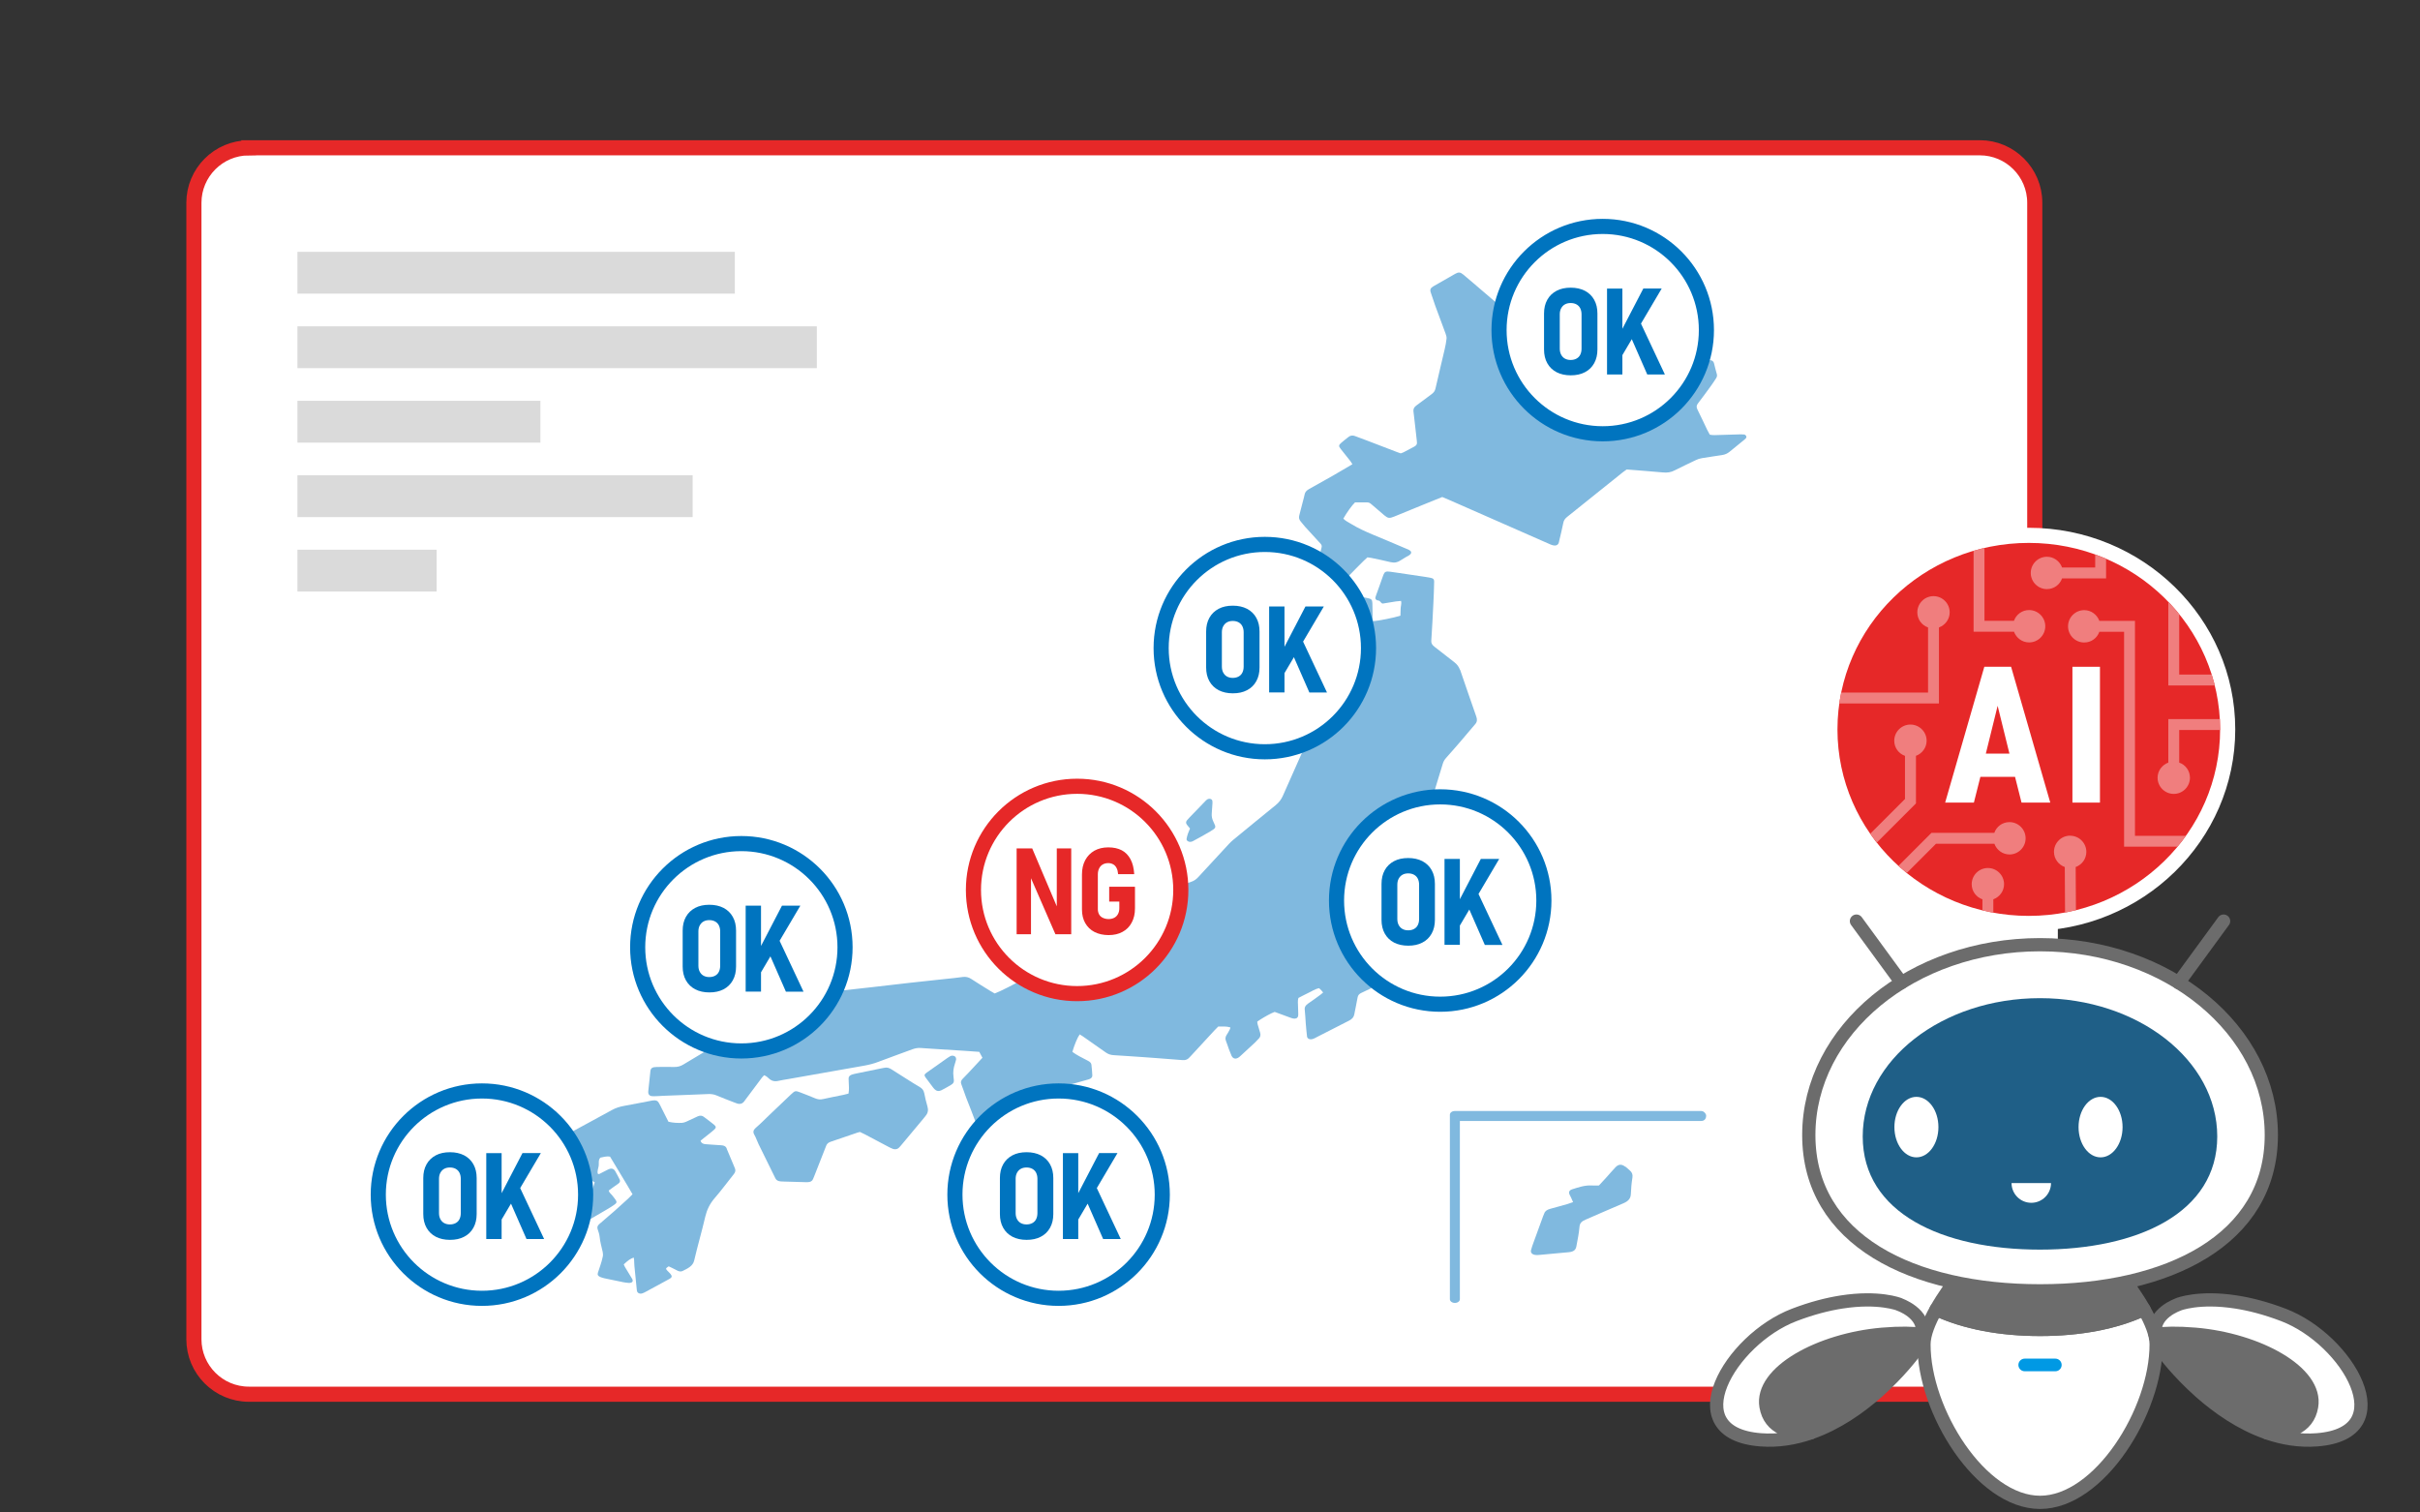
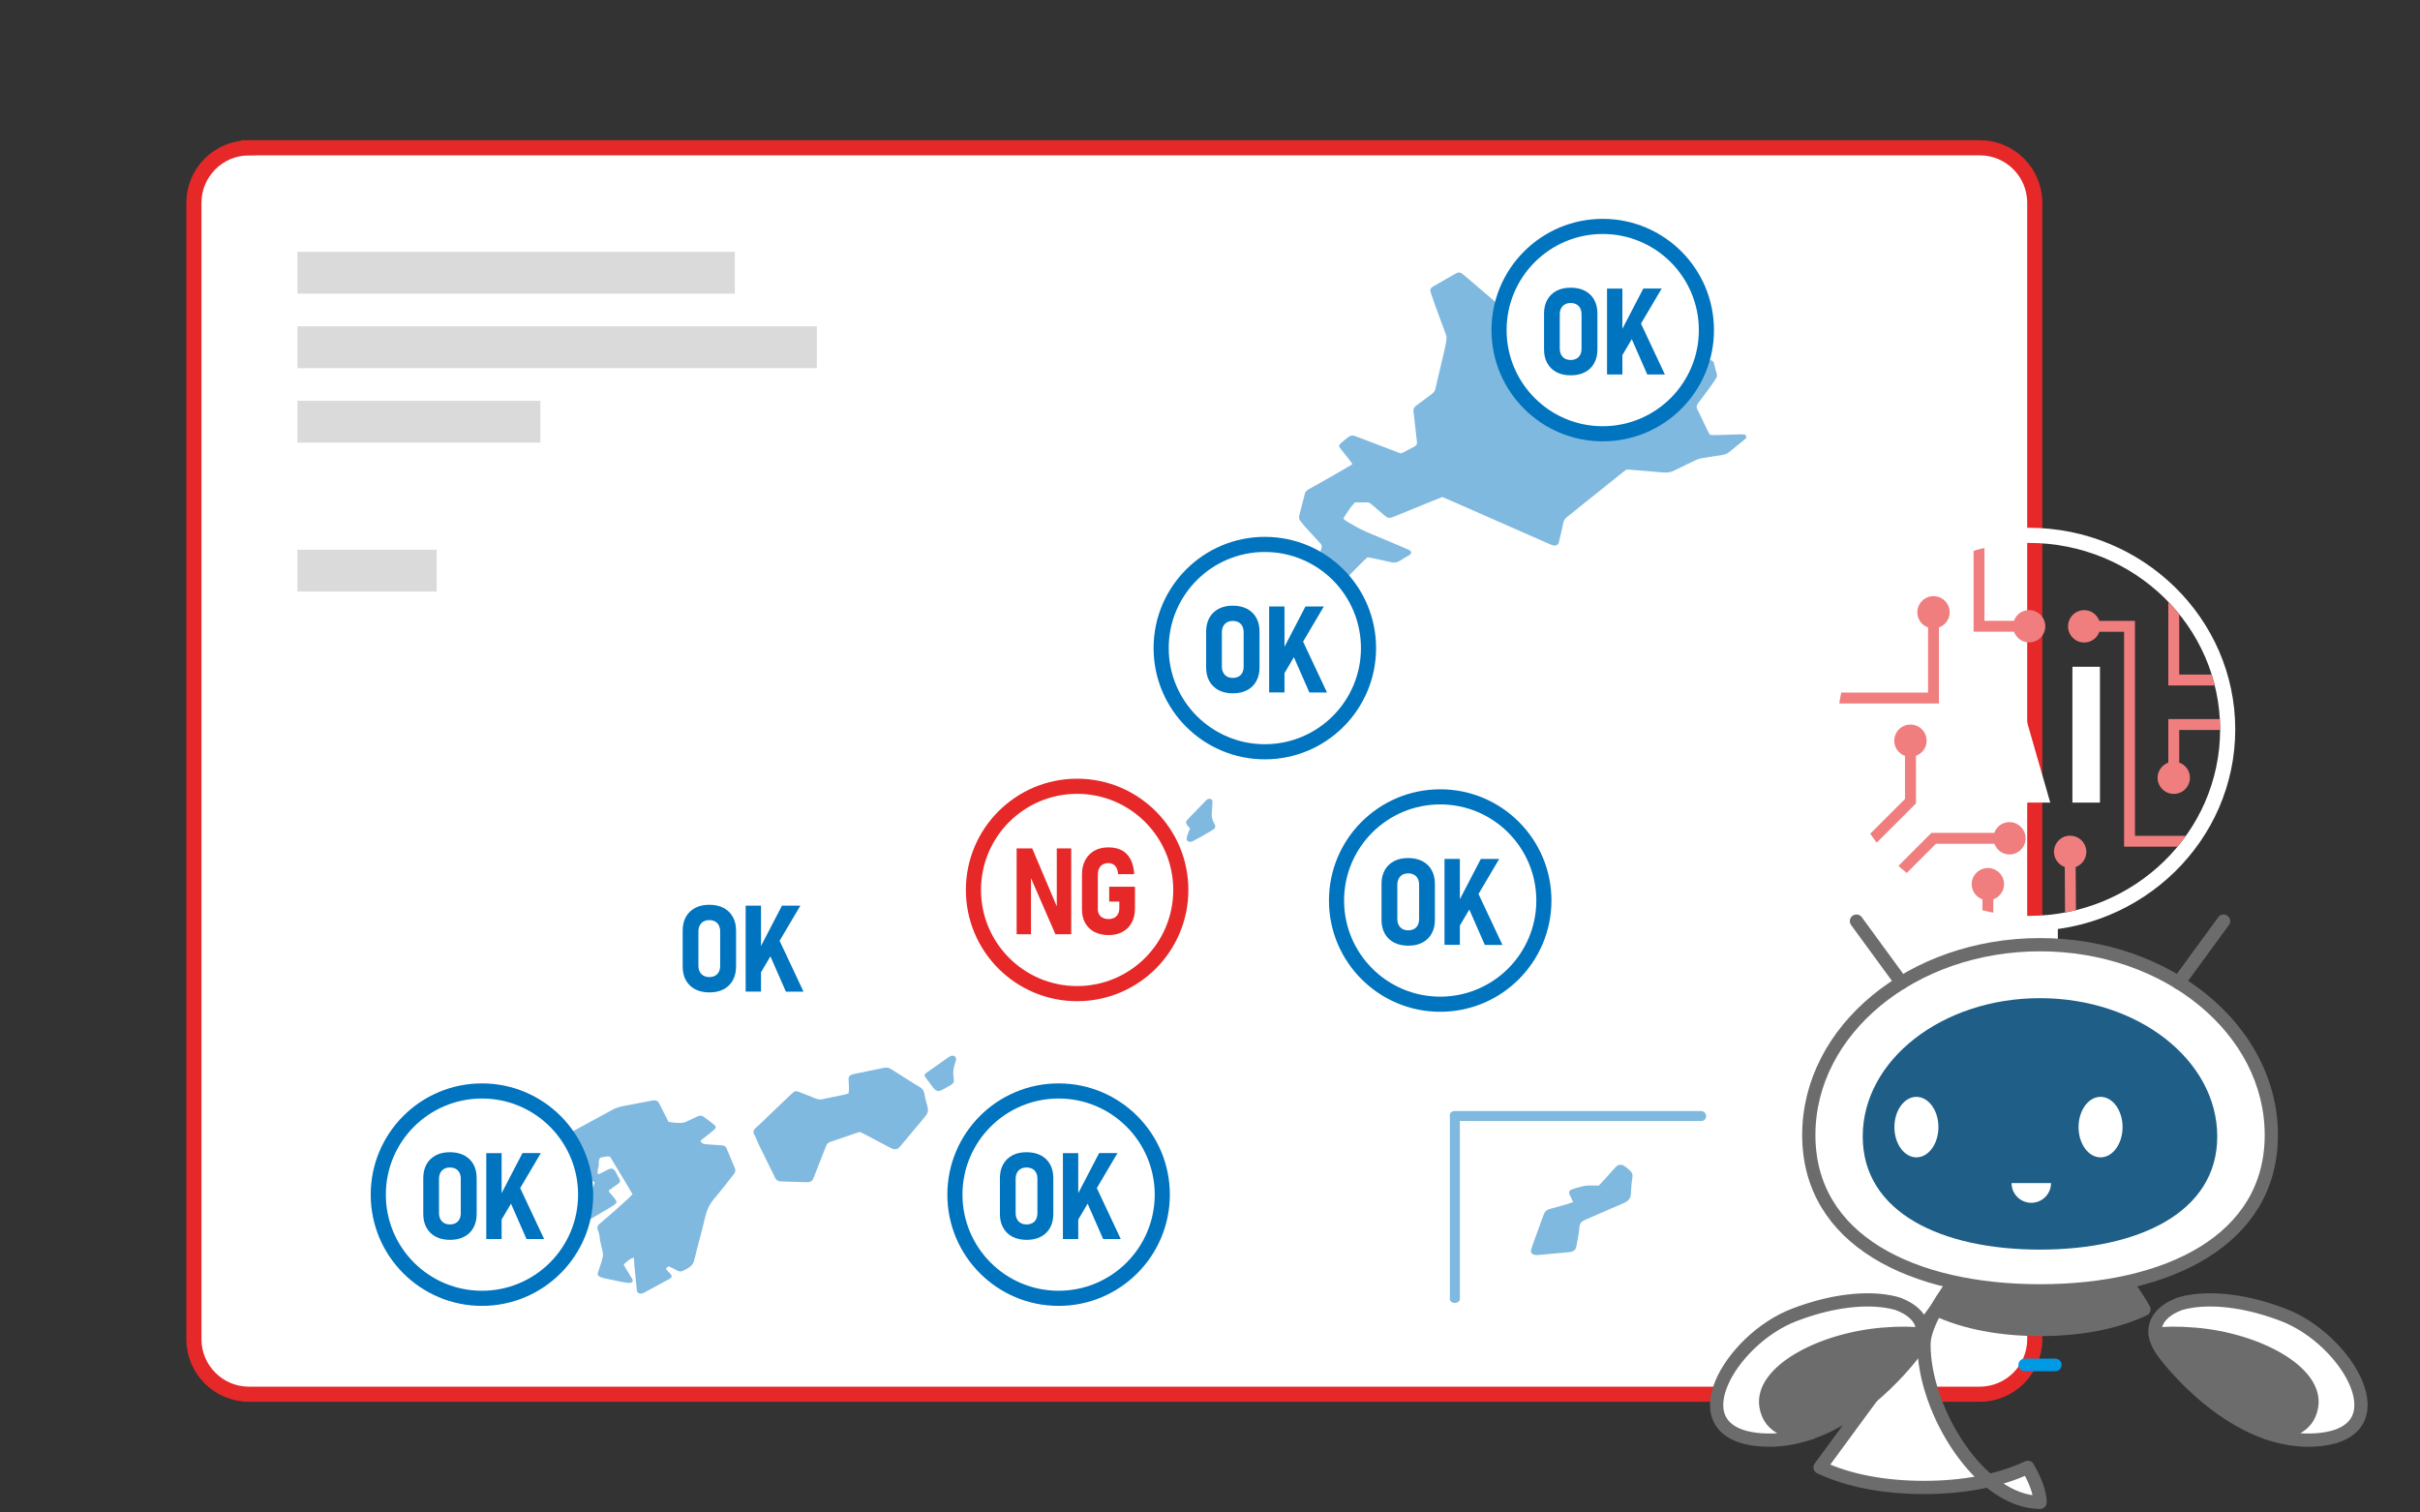
<svg xmlns="http://www.w3.org/2000/svg" id="_レイヤー_3" data-name="レイヤー 3" viewBox="0 0 320 200">
  <rect x="0" y="0" width="320" height="200" fill="#333333" stroke="none" />
  <defs>
    <style>
      .cls-1 {
        stroke: #0099e4;
        stroke-width: 1.67px;
      }

      .cls-1, .cls-2, .cls-3 {
        stroke-linecap: round;
        stroke-linejoin: round;
      }

      .cls-1, .cls-4 {
        fill: none;
      }

      .cls-5 {
        stroke: #e62828;
      }

      .cls-5, .cls-2, .cls-6, .cls-7 {
        fill: #fff;
      }

      .cls-5, .cls-7 {
        stroke-miterlimit: 10;
        stroke-width: 2px;
      }

      .cls-8 {
        fill: #f07e7e;
      }

      .cls-9 {
        fill: #dadada;
      }

      .cls-2, .cls-3 {
        stroke: #6c6c6c;
        stroke-width: 1.75px;
      }

      .cls-10 {
        fill-rule: evenodd;
      }

      .cls-10, .cls-11 {
        fill: #80b9df;
      }

      .cls-3 {
        fill: #6c6c6c;
      }

      .cls-7 {
        stroke: #0074bf;
      }

      .cls-12 {
        fill: #0074bf;
      }

      .cls-13 {
        fill: #1f5f87;
      }

      .cls-14 {
        fill: #e62828;
      }

      .cls-15 {
        clip-path: url(#clippath);
      }
    </style>
    <clipPath id="clippath">
      <ellipse class="cls-4" cx="268.27" cy="96.45" rx="25.3" ry="24.66" />
    </clipPath>
  </defs>
  <path class="cls-5" d="M32.91,19.54h228.88c4.01,0,7.27,3.26,7.27,7.27v150.28c0,4.01-3.26,7.27-7.27,7.27H32.91c-4.01,0-7.27-3.26-7.27-7.27V26.82c0-4.01,3.26-7.27,7.27-7.27Z" />
  <rect class="cls-6" x="266.2" y="122.49" width="5.91" height="6.96" />
-   <path class="cls-10" d="M193.06,88.59c-.14-.4-.37-.73-.76-1.03-.89-.67-1.74-1.38-2.63-2.05-.28-.22-.43-.44-.41-.75.11-1.69.2-3.37.28-5.06.05-.93.08-1.86.1-2.79,0-.33-.12-.44-.54-.52-.2-.04-.39-.07-.59-.1-1.21-.18-2.43-.36-3.64-.54-.35-.05-.69-.1-1.04-.15-.57-.08-.73,0-.89.39-.04.09-.07.18-.1.27-.28.83-.45,1.23-.73,2.05-.08.22-.17.44-.23.66-.07.23.11.43.42.45.22.02.34.42.56.39.57-.09,1.14-.19,1.71-.28.21-.03.43-.05.7-.07.08.36-.05.68-.06,1-.01.32-.02.64-.03.95-.76.26-3.07.72-3.63.72-.02-.14-.05-.29-.05-.44-.01-.64,0-1.29-.03-1.94-.02-.47-.12-.56-.71-.68-.76-.16-1.52-.3-2.28-.44-.15-.03-.3-.05-.45-.05-.28,0-.49.11-.54.32-.03.15-.03.3-.03.45-.05.91-.1,1.82-.15,2.73,0,.07-.04.15-.06.25-.36.12-.72.25-1.09.37-.74.24-1.49.48-2.22.73-.49.17-.6.34-.53.72.04.22.08.45.11.68.06.47.11.94.18,1.41.06.39.16.79.21,1.18.02.13-.02.27-.07.39-.08.18-.2.35-.31.52-.32.47-.63.95-.98,1.41-.26.33-.25.62.04.95.64.73,1.25,1.47,1.87,2.21.13.16.26.32.37.46-.24.6-.44,1.17-.69,1.72-1.5,3.38-3.01,6.76-4.5,10.14-.21.48-.51.89-.97,1.26-1.88,1.51-3.73,3.05-5.59,4.57-.22.18-.43.38-.61.58-1.34,1.45-2.68,2.9-4.02,4.35-.25.27-.53.49-.95.63-2.64.91-5.28,1.84-7.92,2.75-.27.09-.58.13-.87.16-.5.05-1.01.08-1.51.1-.17,0-.34,0-.54-.01-.02-.17-.05-.29-.05-.42-.02-.45-.02-.91-.04-1.36-.02-.46-.19-.61-.8-.66-.25-.02-.5-.03-.73-.05-.16-.52-.15-.55.44-.68.61-.13,1.22-.25,1.83-.38.38-.08.61-.26.7-.54.14-.44.29-.88.43-1.32.03-.11.06-.22.06-.34,0-.21-.23-.35-.51-.32-.17.02-.35.05-.52.09-1.45.32-2.91.65-4.36.98-.27.06-.54.11-.8.18-.27.07-.4.23-.4.44,0,.09.01.19.02.28.04.38.08.76.12,1.13.11.93.18,1.85.34,2.77.07.39-.02.69-.39.97-.94.72-1.84,1.46-2.76,2.19-1.21.97-2.42,1.94-3.65,2.9-.38.29-.55.61-.53,1.02.03.63,0,1.25,0,1.88,0,.42,0,.83,0,1.22-.6.39-2.94,1.58-3.53,1.78-.18-.1-.38-.21-.57-.33-.86-.53-1.72-1.06-2.56-1.61-.33-.21-.67-.3-1.11-.24-.72.11-1.45.17-2.17.25-1.58.17-3.15.34-4.73.51-1.68.19-3.35.38-5.03.58-1.53.17-3.05.34-4.58.51-1.32.15-2.65.3-3.97.45-.7.08-1.42.13-1.93.57-4.84,2.9-9.69,5.8-14.53,8.71-.38.23-.76.33-1.24.32-.76-.02-1.52-.01-2.28,0-.58,0-.79.16-.83.57-.09.89-.19,1.78-.28,2.66,0,.06,0,.11,0,.17.04.32.26.48.69.47.43,0,.86-.04,1.29-.06,1.97-.08,3.94-.14,5.91-.23.42-.02.79.03,1.16.19.77.32,1.56.63,2.35.93.13.05.27.11.41.15.33.08.59.01.79-.2.09-.09.15-.2.23-.3.74-.99,1.48-1.99,2.23-2.98.07-.09.16-.18.26-.28.3.11.47.28.64.44.34.31.74.43,1.27.3.43-.1.88-.16,1.33-.24,3.32-.59,6.65-1.18,9.97-1.76.67-.12,1.3-.28,1.92-.52,1.49-.57,3-1.1,4.5-1.66.36-.13.71-.19,1.1-.16.86.06,1.71.11,2.57.17,1.06.07,2.12.13,3.18.2.65.04,1.3.09,1.97.14.15.27.28.51.42.78-.64.69-1.22,1.33-1.82,1.96-.26.28-.53.56-.8.83-.21.21-.28.42-.18.69.23.58.41,1.17.63,1.75.47,1.22.97,2.43,1.41,3.66.17.46.49.71,1.11.81.69.11,1.37.28,2.05.42.27.06.53.12.8.17.78.16.9.13,1.29-.38.1-.13.2-.26.3-.4,1.11-1.49,2.22-2.98,3.34-4.47.56-.74.34-.59,1.36-.89,1.11-.32,2.22-.63,3.34-.95.4-.11.8-.23,1.21-.34.32-.09.5-.28.49-.52-.02-.47-.07-.95-.12-1.42-.02-.22-.19-.38-.44-.51-.4-.2-.78-.42-1.18-.62-.33-.17-.63-.38-.9-.57.27-.93.68-1.92.97-2.31.14.09.28.16.4.25,1.02.71,2.04,1.42,3.05,2.14.31.22.65.34,1.08.36,1.26.07,2.52.17,3.78.25.55.04,1.11.07,1.66.12,1.21.09,2.41.18,3.62.28.33.03.6-.05.81-.24.11-.1.21-.21.31-.32,1.04-1.12,2.07-2.25,3.11-3.37.16-.17.32-.33.5-.51.55,0,1.07-.05,1.61.12-.03.11-.04.2-.09.28-.13.25-.26.49-.42.73-.16.25-.19.5-.08.77.15.36.25.73.39,1.1.11.29.22.58.35.87.21.43.6.49,1.02.16.1-.08.2-.17.29-.26.61-.56,1.22-1.11,1.82-1.68.14-.13.25-.29.4-.42.29-.25.34-.54.25-.85-.11-.37-.23-.74-.33-1.11-.04-.13-.04-.26-.05-.36.12-.08.25-.18.4-.27.64-.41,1.49-.87,1.87-1,.05,0,.1,0,.15.03.59.21,1.18.43,1.77.65.18.07.36.14.55.18.34.07.6-.05.66-.32.02-.09.02-.19.02-.28,0-.34-.03-.68-.03-1.02,0-.36-.07-.72.05-1.1.42-.21.85-.45,1.3-.66.47-.21.87-.52,1.44-.63.11.1.21.19.29.28.08.09.16.19.24.29-.12.1-.21.19-.32.27-.55.4-1.08.8-1.65,1.18-.35.23-.51.49-.46.85.07.58.08,1.17.13,1.76.05.59.1,1.17.17,1.76.04.31.4.45.78.32.16-.05.31-.13.45-.21,1.44-.74,2.88-1.48,4.33-2.21.41-.21.62-.46.69-.83.13-.75.32-1.5.44-2.25.05-.27.2-.46.5-.59.35-.16.69-.32,1.03-.49.42-.21.84-.42,1.25-.65.38-.21.42-.36.23-.69-.05-.09-.12-.17-.18-.25-.62-.91-1.24-1.82-1.87-2.73-.14-.2-.18-.39-.03-.59.06-.08.09-.18.14-.26,1.09-2.12,2.15-4.26,3.28-6.37.4-.76.6-1.5.54-2.32-.13-1.93-.13-3.87-.26-5.8-.07-1.12,0-2.24-.05-3.36,0-.09.04-.18.07-.29.29-.08.57-.16.86-.23,1.17-.3,2.34-.6,3.53-.88.47-.11.69-.32.79-.67.46-1.57.95-3.14,1.43-4.71.08-.28.22-.54.44-.78.7-.79,1.4-1.58,2.08-2.38.59-.68,1.15-1.38,1.75-2.06.3-.33.29-.65.16-1.03-.73-2.07-1.44-4.15-2.15-6.22Z" />
  <path class="cls-10" d="M230.57,57.46c-.2-.03-.4-.03-.6-.02-.89.03-1.77.06-2.66.08-.4.01-.8.05-1.22-.04-.11-.21-.23-.42-.34-.63-.44-.91-.85-1.82-1.31-2.73-.15-.3-.11-.54.1-.8.61-.79,1.19-1.59,1.77-2.39.22-.3.41-.61.61-.91.11-.17.16-.35.1-.55-.14-.48-.26-.97-.38-1.45,0-.02,0-.04-.02-.06-.14-.34-.51-.43-.87-.2-.15.1-.28.22-.42.33-1.38,1.11-2.77,2.22-4.15,3.32-.17.14-.35.27-.54.41-.22-.05-.41-.09-.6-.14-3.85-1.11-7.75-2.1-11.65-3.11-.55-.14-.98-.35-1.36-.68-3.64-3.13-7.3-6.25-10.95-9.38-.87-.74-1.73-1.49-2.61-2.22-.38-.31-.61-.33-1.05-.08-.97.55-1.92,1.11-2.9,1.66-.35.2-.45.44-.35.75.2.61.4,1.21.62,1.82.45,1.23.91,2.45,1.36,3.67.08.22.15.45.13.67-.05.47-.14.94-.25,1.41-.4,1.74-.83,3.47-1.22,5.21-.07.3-.24.53-.52.73-.67.49-1.32.99-1.99,1.48-.29.21-.43.44-.4.76.16,1.28.29,2.57.44,3.85,0,.08.01.15.02.23.05.27-.07.47-.39.63-.46.23-.91.49-1.36.72-.12.06-.26.1-.39.15-.16-.05-.3-.1-.43-.15-1.33-.51-2.66-1.02-3.99-1.53-.54-.21-1.09-.41-1.63-.61-.31-.12-.59-.08-.83.1-.33.26-.67.52-.98.79-.36.31-.37.44-.08.81.42.54.86,1.07,1.28,1.61.1.12.17.26.27.42-.89.52-1.74,1.03-2.6,1.52-1.03.59-2.06,1.17-3.1,1.74-.35.19-.57.42-.62.74-.04.24-.12.48-.18.73-.17.67-.34,1.34-.52,2.01-.08.29-.05.56.18.82.2.22.36.46.56.68.68.75,1.37,1.51,2.06,2.25.16.17.2.33.14.53-.16.59-.28,1.19-.41,1.79-.04.17-.05.34-.04.51.03.66.09,1.33.1,1.99,0,.5.35.6.87.54.07,0,.15-.03.22-.04.49-.09.98-.2,1.48-.26.55-.06.9-.28,1.21-.61.7-.74,1.44-1.47,2.17-2.2.15-.15.32-.29.47-.43.19.03.34.04.49.07.85.18,1.71.35,2.55.56.53.13.93.04,1.32-.22.22-.15.47-.29.7-.43.14-.08.29-.15.43-.24.4-.26.39-.53-.03-.74-.13-.06-.26-.11-.39-.17-1.45-.62-2.91-1.24-4.37-1.84-.97-.41-1.93-.84-2.79-1.37-.39-.23-.82-.44-1.1-.74.43-.77,1.16-1.79,1.55-2.15.49,0,1.02,0,1.55,0,.22,0,.39.06.53.18.2.17.4.34.6.51.38.33.76.66,1.15.99.53.44.7.46,1.37.19.02,0,.04-.02.07-.03,1.16-.47,2.31-.95,3.47-1.42.91-.37,1.82-.74,2.79-1.13.39.16.72.3,1.04.44,4.34,1.91,8.69,3.82,13.03,5.73.17.08.35.16.54.21.36.1.66,0,.78-.28.04-.09.05-.19.07-.28.19-.8.39-1.6.55-2.41.06-.32.23-.56.52-.79,2.46-1.96,4.91-3.94,7.36-5.9.15-.12.32-.23.5-.36,1.6.13,3.19.24,4.77.39.59.06,1.08-.01,1.57-.27.92-.47,1.87-.91,2.8-1.36.26-.13.52-.21.83-.26.87-.12,1.73-.29,2.6-.4.43-.06.75-.21,1.03-.44.66-.55,1.33-1.09,2-1.63.07-.06.13-.12.18-.18.13-.2-.02-.45-.31-.49Z" />
  <path class="cls-10" d="M122.2,144.51c-.06-.35-.28-.6-.63-.8-.42-.24-.83-.5-1.23-.75-.81-.51-1.63-1.02-2.43-1.54-.31-.2-.62-.32-1.04-.21-.12.03-.25.04-.37.07-1.07.22-2.14.44-3.22.66-.19.04-.39.08-.58.14-.31.09-.49.27-.49.52,0,.17.01.34.02.51.03.49.06.98-.03,1.5-.22.05-.43.11-.64.16-.9.19-1.81.35-2.71.56-.41.1-.73.04-1.07-.1-.64-.27-1.29-.52-1.94-.77-.65-.25-.72-.24-1.19.21-.02.01-.03.03-.05.04-.99.94-1.97,1.88-2.96,2.82-.56.54-1.1,1.09-1.7,1.6-.34.3-.4.57-.19.93.23.4.36.83.56,1.24.53,1.09,1.06,2.17,1.6,3.25.21.43.42.85.63,1.28.12.24.35.36.68.39.15.01.3.02.45.02.94.03,1.87.05,2.81.08.1,0,.2,0,.3,0,.38,0,.62-.14.73-.41.08-.18.15-.36.22-.54.51-1.29,1.02-2.58,1.52-3.87.1-.26.28-.42.61-.53,1.18-.39,2.35-.8,3.52-1.2.09-.03.19-.05.33-.09.22.11.45.22.68.33,1.01.53,2.02,1.07,3.04,1.61.21.11.42.22.64.3.27.1.57.05.76-.12.13-.11.23-.25.34-.37.98-1.17,1.96-2.35,2.94-3.52.09-.11.17-.23.27-.34.34-.39.39-.8.26-1.25-.17-.59-.32-1.19-.43-1.79Z" />
  <path class="cls-10" d="M157.36,109.56c-.1.24-.21.47-.29.71-.07.22-.14.44-.17.67-.02.22.25.41.53.38.12-.01.24-.05.34-.11.75-.41,1.52-.82,2.25-1.26.81-.49.81-.51.45-1.25-.18-.36-.27-.72-.24-1.11.04-.43.06-.87.09-1.3,0-.13.02-.27-.01-.4-.05-.26-.43-.35-.69-.17-.13.09-.23.2-.33.31-.67.69-1.33,1.38-2,2.07-.1.11-.2.22-.3.33-.19.21-.21.42-.03.64.13.16.26.32.4.49Z" />
  <path class="cls-10" d="M124.49,144.16c.28-.13.53-.28.8-.43.9-.5.91-.52.79-1.38-.08-.57,0-1.13.19-1.69.08-.22.12-.44.16-.57,0-.26-.09-.39-.29-.46-.17-.06-.35-.04-.5.04-.12.07-.24.14-.35.22-.92.65-1.84,1.29-2.76,1.95-.32.23-.35.35-.13.65.29.4.59.79.89,1.19.09.12.17.23.28.34.25.26.56.32.92.15Z" />
  <path class="cls-10" d="M96.09,151.85c-.11-.27-.35-.39-.73-.41-.68-.03-1.36-.1-2.04-.14-.38-.02-.6-.16-.69-.46.17-.13.34-.27.51-.41.42-.33.84-.66,1.24-1,.33-.27.35-.45.05-.7-.44-.36-.91-.71-1.38-1.06-.23-.17-.49-.18-.77-.06-.13.05-.26.12-.39.18-.39.18-.77.37-1.16.54-.17.07-.37.14-.56.15-.58.02-1.16,0-1.78-.15-.28-.55-.56-1.12-.85-1.68-.14-.28-.27-.57-.44-.85-.16-.26-.36-.33-.73-.29-.1,0-.2.03-.3.05-1.17.22-2.35.46-3.53.67-.6.11-1.14.28-1.64.56-1.9,1.05-3.81,2.07-5.72,3.11-.64.34-1.27.69-1.91,1.04-.33.18-.44.4-.32.69.21.55.38,1.1.6,1.65.48,1.22.97,2.43,1.45,3.65.06.14.11.29.2.43.17.26.5.31.82.15.12-.06.24-.14.35-.22.48-.33.96-.67,1.45-1.01.11-.07.22-.15.32-.22l.5.28h0c-.23.7-.43,1.4-.63,2.1-.06.2-.12.4-.18.6-.17.55-.37,1.1-.54,1.66-.06.19-.1.38.13.53.19.12.43.09.76-.09.76-.44,1.52-.88,2.27-1.33.28-.16.54-.34.8-.52.29-.2.34-.35.17-.61-.14-.22-.33-.42-.49-.64-.15-.19-.39-.35-.44-.61.41-.3.82-.61,1.25-.9.23-.16.31-.34.2-.56-.2-.37-.37-.75-.59-1.11-.22-.36-.53-.42-.97-.2-.34.17-.67.34-1,.51-.1.05-.19.13-.33.04-.11-.36.07-.71.12-1.07.04-.35-.08-.72.21-1.06.41-.07.8-.23,1.29-.13.98,1.65,2.01,3.3,2.97,4.97-.21.21-.38.39-.57.57-.59.54-1.19,1.09-1.79,1.62-.67.59-1.36,1.17-2.04,1.76-.24.2-.3.42-.21.68.11.33.23.67.26,1,.06.68.27,1.35.41,2.02.04.2.05.42,0,.62-.07.36-.18.71-.29,1.06-.11.35-.24.7-.35,1.05-.08.27.01.44.34.57.18.07.37.13.56.17.8.17,1.6.34,2.41.5.24.05.49.08.74.1.46.03.66-.18.5-.5-.02-.04-.04-.07-.06-.1-.3-.5-.61-1-.91-1.5-.07-.12-.11-.24-.16-.35.62-.57.85-.73,1.32-.9.02.12.04.23.05.33.02.27.01.53.04.8.1,1,.2,2,.3,3,.01.11.02.23.05.34.09.25.4.37.71.26.16-.06.31-.13.45-.21,1.05-.57,2.09-1.13,3.13-1.7.33-.18.37-.37.14-.64-.13-.16-.3-.31-.44-.46-.23-.26-.22-.28.19-.56.16.08.33.15.49.23.23.12.46.24.69.35.2.1.45.14.65.04.7-.34,1.37-.66,1.54-1.38.45-1.94,1.02-3.87,1.47-5.81.21-.89.59-1.7,1.25-2.46.9-1.03,1.68-2.12,2.53-3.17.2-.25.25-.49.14-.76-.36-.87-.73-1.74-1.09-2.6Z" />
  <path class="cls-10" d="M214.93,154.29c-.49-.38-.91-.37-1.32.07-.43.45-.82.92-1.24,1.38-.3.33-.61.66-.94,1.02-.32,0-.63.02-.92,0-.95-.06-1.78.24-2.61.5-.4.13-.49.36-.36.69.06.14.15.28.21.42.09.19.16.37.26.59-.28.1-.52.19-.76.26-.76.22-1.51.43-2.27.63-.41.11-.69.3-.79.63-.04.12-.1.24-.15.36-.42,1.14-.83,2.29-1.25,3.43-.12.34-.25.68-.34,1.03-.09.35.15.6.61.65.16.02.33,0,.5-.01,1.3-.12,2.6-.23,3.9-.36.59-.06.89-.28.98-.74.16-.87.35-1.75.42-2.63.04-.47.3-.73.82-.94,1.67-.71,3.31-1.46,4.99-2.16.66-.28.96-.65.98-1.22.03-.73.09-1.46.21-2.19.06-.39-.05-.69-.39-.97-.18-.15-.34-.31-.53-.46Z" />
  <path class="cls-11" d="M192.38,172.29c-.36,0-.66-.22-.66-.49v-24.4c0-.27.29-.49.66-.49h32.57c.36,0,.66.37.66.64s-.15.68-.66.68h-31.91v23.57c0,.27-.29.49-.66.49Z" />
  <rect class="cls-9" x="39.33" y="33.3" width="57.84" height="5.53" />
  <rect class="cls-9" x="39.33" y="43.15" width="68.68" height="5.53" />
  <rect class="cls-9" x="39.33" y="53" width="32.13" height="5.53" />
-   <rect class="cls-9" x="39.33" y="62.85" width="52.26" height="5.53" />
  <rect class="cls-9" x="39.33" y="72.69" width="18.41" height="5.53" />
  <g>
    <circle class="cls-5" cx="142.43" cy="117.68" r="13.71" />
    <g>
      <path class="cls-14" d="M134.43,112.19h2.06l3.45,8.13-.2.26v-8.39h1.91v11.35h-2.09l-3.42-7.85.19-.26v8.11h-1.9v-11.35Z" />
      <path class="cls-14" d="M150.08,117.3v2.81c0,.72-.14,1.35-.43,1.88-.28.54-.69.95-1.21,1.23-.52.29-1.14.43-1.84.43s-1.34-.14-1.87-.41-.94-.67-1.23-1.18c-.29-.51-.43-1.11-.43-1.8v-4.62c0-.73.14-1.36.43-1.9s.69-.95,1.21-1.25c.52-.29,1.14-.44,1.84-.44s1.3.13,1.79.39c.49.26.87.66,1.15,1.18s.44,1.18.49,1.97h-2.13c-.03-.33-.09-.6-.21-.82-.11-.22-.26-.38-.45-.48-.18-.1-.4-.16-.64-.16-.28,0-.52.06-.73.18-.21.12-.37.3-.48.52s-.17.49-.17.79v4.62c0,.26.06.48.17.68.11.2.28.35.5.45.22.1.47.16.75.16s.54-.06.75-.17c.21-.11.38-.28.49-.49.12-.22.18-.47.18-.77v-.88h-1.34v-1.96h3.4Z" />
    </g>
  </g>
  <g>
    <circle class="cls-7" cx="211.93" cy="43.65" r="13.71" />
    <g>
      <path class="cls-12" d="M205.83,49.22c-.53-.28-.94-.67-1.23-1.19-.29-.52-.43-1.12-.43-1.82v-4.75c0-.7.14-1.3.43-1.82s.7-.91,1.23-1.19c.53-.28,1.15-.41,1.87-.41s1.34.14,1.87.41c.53.28.94.67,1.23,1.19s.43,1.12.43,1.82v4.75c0,.69-.14,1.3-.43,1.82-.29.52-.7.92-1.23,1.19-.53.28-1.15.41-1.87.41s-1.34-.14-1.87-.41ZM208.46,47.42c.22-.12.39-.29.5-.52.11-.22.17-.49.17-.8v-4.54c0-.3-.06-.56-.17-.79-.11-.22-.28-.4-.5-.52-.22-.12-.47-.18-.77-.18s-.55.06-.76.18c-.22.12-.38.3-.5.52-.12.22-.18.49-.18.79v4.54c0,.31.06.57.18.8.12.22.28.4.5.52.22.12.47.18.76.18s.55-.06.77-.18Z" />
      <path class="cls-12" d="M212.5,38.16h2.03v11.36h-2.03v-11.36ZM213.91,44.67l3.39-6.52h2.43l-5.68,9.62-.14-3.11ZM215.2,43.53l1.59-1.16,3.36,7.15h-2.33l-2.62-5.98Z" />
    </g>
  </g>
  <g>
    <circle class="cls-7" cx="190.44" cy="119.08" r="13.71" />
    <g>
      <path class="cls-12" d="M184.34,124.64c-.53-.28-.94-.67-1.23-1.19-.29-.52-.43-1.12-.43-1.82v-4.75c0-.7.14-1.3.43-1.82s.7-.91,1.23-1.19c.53-.28,1.15-.41,1.87-.41s1.34.14,1.87.41c.53.28.94.67,1.23,1.19s.43,1.12.43,1.82v4.75c0,.69-.14,1.3-.43,1.82-.29.52-.7.92-1.23,1.19-.53.28-1.15.41-1.87.41s-1.34-.14-1.87-.41ZM186.98,122.84c.22-.12.39-.29.5-.52.11-.22.17-.49.17-.8v-4.54c0-.3-.06-.56-.17-.79-.11-.22-.28-.4-.5-.52-.22-.12-.47-.18-.77-.18s-.55.06-.76.18c-.22.12-.38.3-.5.52-.12.22-.18.49-.18.79v4.54c0,.31.06.57.18.8.12.22.28.4.5.52.22.12.47.18.76.18s.55-.06.77-.18Z" />
      <path class="cls-12" d="M191.01,113.58h2.03v11.36h-2.03v-11.36ZM192.42,120.1l3.39-6.52h2.43l-5.68,9.62-.14-3.11ZM193.72,118.96l1.59-1.16,3.36,7.15h-2.33l-2.62-5.98Z" />
    </g>
  </g>
  <g>
    <circle class="cls-7" cx="167.25" cy="85.7" r="13.71" />
    <g>
      <path class="cls-12" d="M161.15,91.27c-.53-.28-.94-.67-1.23-1.19-.29-.52-.43-1.12-.43-1.82v-4.75c0-.7.14-1.3.43-1.82s.7-.91,1.23-1.19c.53-.28,1.15-.41,1.87-.41s1.34.14,1.87.41c.53.28.94.67,1.23,1.19s.43,1.12.43,1.82v4.75c0,.69-.14,1.3-.43,1.82-.29.52-.7.92-1.23,1.19-.53.28-1.15.41-1.87.41s-1.34-.14-1.87-.41ZM163.78,89.46c.22-.12.39-.29.5-.52.11-.22.17-.49.17-.8v-4.54c0-.3-.06-.56-.17-.79-.11-.22-.28-.4-.5-.52-.22-.12-.47-.18-.77-.18s-.55.06-.76.18c-.22.12-.38.3-.5.52-.12.22-.18.49-.18.79v4.54c0,.31.06.57.18.8.12.22.28.4.5.52.22.12.47.18.76.18s.55-.06.77-.18Z" />
      <path class="cls-12" d="M167.82,80.2h2.03v11.36h-2.03v-11.36ZM169.23,86.72l3.39-6.52h2.43l-5.68,9.62-.14-3.11ZM170.52,85.58l1.59-1.16,3.36,7.15h-2.33l-2.62-5.98Z" />
    </g>
  </g>
  <g>
    <circle class="cls-7" cx="139.98" cy="157.97" r="13.71" />
    <g>
      <path class="cls-12" d="M133.88,163.54c-.53-.28-.94-.67-1.23-1.19-.29-.52-.43-1.12-.43-1.82v-4.75c0-.7.14-1.3.43-1.82s.7-.91,1.23-1.19c.53-.28,1.15-.41,1.87-.41s1.34.14,1.87.41c.53.28.94.67,1.23,1.19s.43,1.12.43,1.82v4.75c0,.69-.14,1.3-.43,1.82-.29.52-.7.92-1.23,1.19-.53.28-1.15.41-1.87.41s-1.34-.14-1.87-.41ZM136.51,161.73c.22-.12.39-.29.5-.52.11-.22.17-.49.17-.8v-4.54c0-.3-.06-.56-.17-.79-.11-.22-.28-.4-.5-.52-.22-.12-.47-.18-.77-.18s-.55.06-.76.18c-.22.12-.38.3-.5.52-.12.22-.18.49-.18.79v4.54c0,.31.06.57.18.8.12.22.28.4.5.52.22.12.47.18.76.18s.55-.06.77-.18Z" />
      <path class="cls-12" d="M140.55,152.48h2.03v11.36h-2.03v-11.36ZM141.95,158.99l3.39-6.52h2.43l-5.68,9.62-.14-3.11ZM143.25,157.85l1.59-1.16,3.36,7.15h-2.33l-2.62-5.98Z" />
    </g>
  </g>
  <g>
-     <circle class="cls-7" cx="98.03" cy="125.26" r="13.71" />
    <g>
      <path class="cls-12" d="M91.93,130.82c-.53-.28-.94-.67-1.23-1.19-.29-.52-.43-1.12-.43-1.82v-4.75c0-.7.14-1.3.43-1.82s.7-.91,1.23-1.19c.53-.28,1.15-.41,1.87-.41s1.34.14,1.87.41c.53.28.94.67,1.23,1.19s.43,1.12.43,1.82v4.75c0,.69-.14,1.3-.43,1.82-.29.52-.7.92-1.23,1.19-.53.28-1.15.41-1.87.41s-1.34-.14-1.87-.41ZM94.56,129.02c.22-.12.39-.29.5-.52.11-.22.17-.49.17-.8v-4.54c0-.3-.06-.56-.17-.79-.11-.22-.28-.4-.5-.52-.22-.12-.47-.18-.77-.18s-.55.06-.76.18c-.22.12-.38.3-.5.52-.12.22-.18.49-.18.79v4.54c0,.31.06.57.18.8.12.22.28.4.5.52.22.12.47.18.76.18s.55-.06.77-.18Z" />
      <path class="cls-12" d="M98.6,119.76h2.03v11.36h-2.03v-11.36ZM100.01,126.28l3.39-6.52h2.43l-5.68,9.62-.14-3.11ZM101.3,125.14l1.59-1.16,3.36,7.15h-2.33l-2.62-5.98Z" />
    </g>
  </g>
  <g>
    <circle class="cls-7" cx="63.73" cy="157.97" r="13.71" />
    <g>
      <path class="cls-12" d="M57.63,163.54c-.53-.28-.94-.67-1.23-1.19-.29-.52-.43-1.12-.43-1.82v-4.75c0-.7.14-1.3.43-1.82s.7-.91,1.23-1.19c.53-.28,1.15-.41,1.87-.41s1.34.14,1.87.41c.53.28.94.67,1.23,1.19s.43,1.12.43,1.82v4.75c0,.69-.14,1.3-.43,1.82-.29.52-.7.92-1.23,1.19-.53.28-1.15.41-1.87.41s-1.34-.14-1.87-.41ZM60.26,161.73c.22-.12.39-.29.5-.52.11-.22.17-.49.17-.8v-4.54c0-.3-.06-.56-.17-.79-.11-.22-.28-.4-.5-.52-.22-.12-.47-.18-.77-.18s-.55.06-.76.18c-.22.12-.38.3-.5.52-.12.22-.18.49-.18.79v4.54c0,.31.06.57.18.8.12.22.28.4.5.52.22.12.47.18.76.18s.55-.06.77-.18Z" />
      <path class="cls-12" d="M64.3,152.48h2.03v11.36h-2.03v-11.36ZM65.7,158.99l3.39-6.52h2.43l-5.68,9.62-.14-3.11ZM67,157.85l1.59-1.16,3.36,7.15h-2.33l-2.62-5.98Z" />
    </g>
  </g>
  <g>
-     <path class="cls-2" d="M256.02,173.13c-.92,1.63-1.6,3.29-1.61,4.63-.03,8.82,7.51,20.9,15.35,20.9s15.37-12.08,15.35-20.9c0-1.34-.69-3-1.61-4.63-3.78,1.78-8.54,2.66-13.74,2.66s-9.96-.88-13.74-2.66Z" />
+     <path class="cls-2" d="M256.02,173.13c-.92,1.63-1.6,3.29-1.61,4.63-.03,8.82,7.51,20.9,15.35,20.9c0-1.34-.69-3-1.61-4.63-3.78,1.78-8.54,2.66-13.74,2.66s-9.96-.88-13.74-2.66Z" />
    <path class="cls-3" d="M260.83,166.5s-2.91,3.26-4.81,6.64c3.78,1.78,8.54,2.66,13.74,2.66s9.96-.88,13.74-2.66c-1.9-3.38-4.81-6.64-4.81-6.64h-17.86Z" />
    <path class="cls-2" d="M300.34,150.09c0,13.9-13.69,20.6-30.58,20.6s-30.58-6.69-30.58-20.6,13.69-25.17,30.58-25.17,30.58,11.27,30.58,25.17Z" />
    <path class="cls-13" d="M293.19,150.28c0,10.1-10.49,14.96-23.44,14.96s-23.44-4.86-23.44-14.96,10.49-18.29,23.44-18.29,23.44,8.19,23.44,18.29Z" />
    <ellipse class="cls-6" cx="253.41" cy="149.04" rx="2.91" ry="4" />
    <ellipse class="cls-6" cx="277.76" cy="149.04" rx="2.91" ry="4" />
    <line class="cls-2" x1="288.08" y1="129.94" x2="294.03" y2="121.8" />
    <line class="cls-2" x1="251.43" y1="129.94" x2="245.48" y2="121.8" />
    <line class="cls-1" x1="267.73" y1="180.49" x2="271.78" y2="180.49" />
    <path class="cls-6" d="M271.21,156.44c0,1.44-1.17,2.61-2.61,2.61s-2.61-1.17-2.61-2.61h5.22Z" />
    <path class="cls-3" d="M248.9,176.42c-8.28.71-16.16,5.02-15.38,9.55.5,2.93,3.2,3.6,5.89,3.5,3.48-1.2,6.52-3.36,8.84-5.41,2.99-2.65,4.79-5.11,4.79-5.11.73-.96,1.07-1.79,1.17-2.51-1.21-.17-2.9-.22-5.3-.02Z" />
    <path class="cls-2" d="M251.15,172.48s-2.68-1.09-7.65-.31c-1.8.28-3.88.8-6.26,1.71-8.52,3.26-15.74,15.64-4.43,16.51,2.32.18,4.54-.2,6.6-.91-2.69.09-5.39-.58-5.89-3.5-.78-4.53,7.1-8.84,15.38-9.55,2.4-.2,4.09-.15,5.3.02.39-2.82-3.06-3.96-3.06-3.96Z" />
    <path class="cls-3" d="M290.29,176.42c8.28.71,16.16,5.02,15.38,9.55-.5,2.93-3.2,3.6-5.89,3.5-3.48-1.2-6.52-3.36-8.84-5.41-2.99-2.65-4.79-5.11-4.79-5.11-.73-.96-1.07-1.79-1.17-2.51,1.21-.17,2.9-.22,5.3-.02Z" />
    <path class="cls-2" d="M288.04,172.48s2.68-1.09,7.65-.31c1.8.28,3.88.8,6.26,1.71,8.52,3.26,15.74,15.64,4.43,16.51-2.32.18-4.54-.2-6.6-.91,2.69.09,5.39-.58,5.89-3.5.78-4.53-7.1-8.84-15.38-9.55-2.4-.2-4.09-.15-5.3.02-.39-2.82,3.06-3.96,3.06-3.96Z" />
  </g>
  <g>
    <g>
-       <path class="cls-14" d="M268.27,122.11c-14.5,0-26.3-11.51-26.3-25.66s11.8-25.66,26.3-25.66,26.3,11.51,26.3,25.66-11.8,25.66-26.3,25.66Z" />
      <path class="cls-6" d="M268.27,71.79c13.97,0,25.3,11.04,25.3,24.66s-11.33,24.66-25.3,24.66-25.3-11.04-25.3-24.66,11.33-24.66,25.3-24.66M268.27,69.79c-15.05,0-27.3,11.96-27.3,26.66s12.25,26.66,27.3,26.66,27.3-11.96,27.3-26.66-12.25-26.66-27.3-26.66h0Z" />
    </g>
    <g>
      <path class="cls-6" d="M262.39,88.17l-5.18,17.96h3.8l.86-3.41h4.58l.86,3.41h3.8l-5.18-17.96h-3.54ZM262.59,99.65l1.56-6.32,1.56,6.32h-3.12Z" />
      <rect class="cls-6" x="274.04" y="88.17" width="3.64" height="17.96" />
    </g>
    <ellipse class="cls-4" cx="268.27" cy="96.45" rx="25.3" ry="24.66" />
    <g class="cls-15">
      <g>
        <path class="cls-8" d="M268.31,84.95c1.18,0,2.14-.96,2.14-2.14s-.96-2.14-2.14-2.14c-.93,0-1.71.59-2,1.42h-3.9v-15.07h-1.44v16.51h5.34c.3.82,1.08,1.42,2,1.42Z" />
-         <path class="cls-8" d="M270.67,77.9c.93,0,1.71-.59,2-1.42h5.82v-10.01h-1.44v8.57h-4.38c-.3-.82-1.08-1.42-2-1.42-1.18,0-2.14.96-2.14,2.14s.96,2.14,2.14,2.14Z" />
        <path class="cls-8" d="M265.71,112.99c1.18,0,2.14-.96,2.14-2.14s-.96-2.14-2.14-2.14c-.93,0-1.71.59-2,1.42h-8.31l-8.12,8.12,1.02,1.02,7.7-7.7h7.72c.3.82,1.08,1.42,2,1.42Z" />
        <path class="cls-8" d="M273.74,110.5c-1.18,0-2.14.96-2.14,2.14,0,.93.6,1.71,1.43,2.01l.05,8.93h-9.5v-4.66c.82-.3,1.42-1.08,1.42-2,0-1.18-.96-2.14-2.14-2.14s-2.14.96-2.14,2.14c0,.93.59,1.71,1.42,2v4.66h-5.45v1.44h5.45v2.11h1.44v-2.11h10.95l-.06-10.37c.82-.3,1.41-1.08,1.41-2,0-1.18-.96-2.14-2.14-2.14Z" />
        <path class="cls-8" d="M282.31,82.1h-4.71c-.3-.82-1.08-1.42-2-1.42-1.18,0-2.14.96-2.14,2.14s.96,2.14,2.14,2.14c.93,0,1.71-.59,2-1.42h3.27v28.42h16.88v-1.44h-15.44v-28.42Z" />
        <path class="cls-8" d="M256.39,82.97c.82-.3,1.42-1.08,1.42-2,0-1.18-.96-2.14-2.14-2.14s-2.14.96-2.14,2.14c0,.93.59,1.71,1.42,2v8.61h-14.14v1.44h15.58v-10.05Z" />
        <path class="cls-8" d="M286.72,100.84c-.82.3-1.42,1.08-1.42,2,0,1.18.96,2.14,2.14,2.14s2.14-.96,2.14-2.14c0-.93-.59-1.71-1.42-2v-4.31h11.17v-1.44h-12.61v5.75Z" />
        <polygon class="cls-8" points="288.16 89.2 288.16 75.24 286.72 75.24 286.72 90.64 301.93 90.64 301.93 89.2 288.16 89.2" />
        <path class="cls-8" d="M253.34,99.95c.82-.3,1.42-1.08,1.42-2,0-1.18-.96-2.14-2.14-2.14s-2.14.96-2.14,2.14c0,.93.59,1.71,1.42,2v5.7l-8.14,8.14,1.02,1.02,8.57-8.57v-6.3Z" />
      </g>
      <ellipse class="cls-4" cx="268.27" cy="96.45" rx="25.3" ry="24.66" />
    </g>
  </g>
</svg>